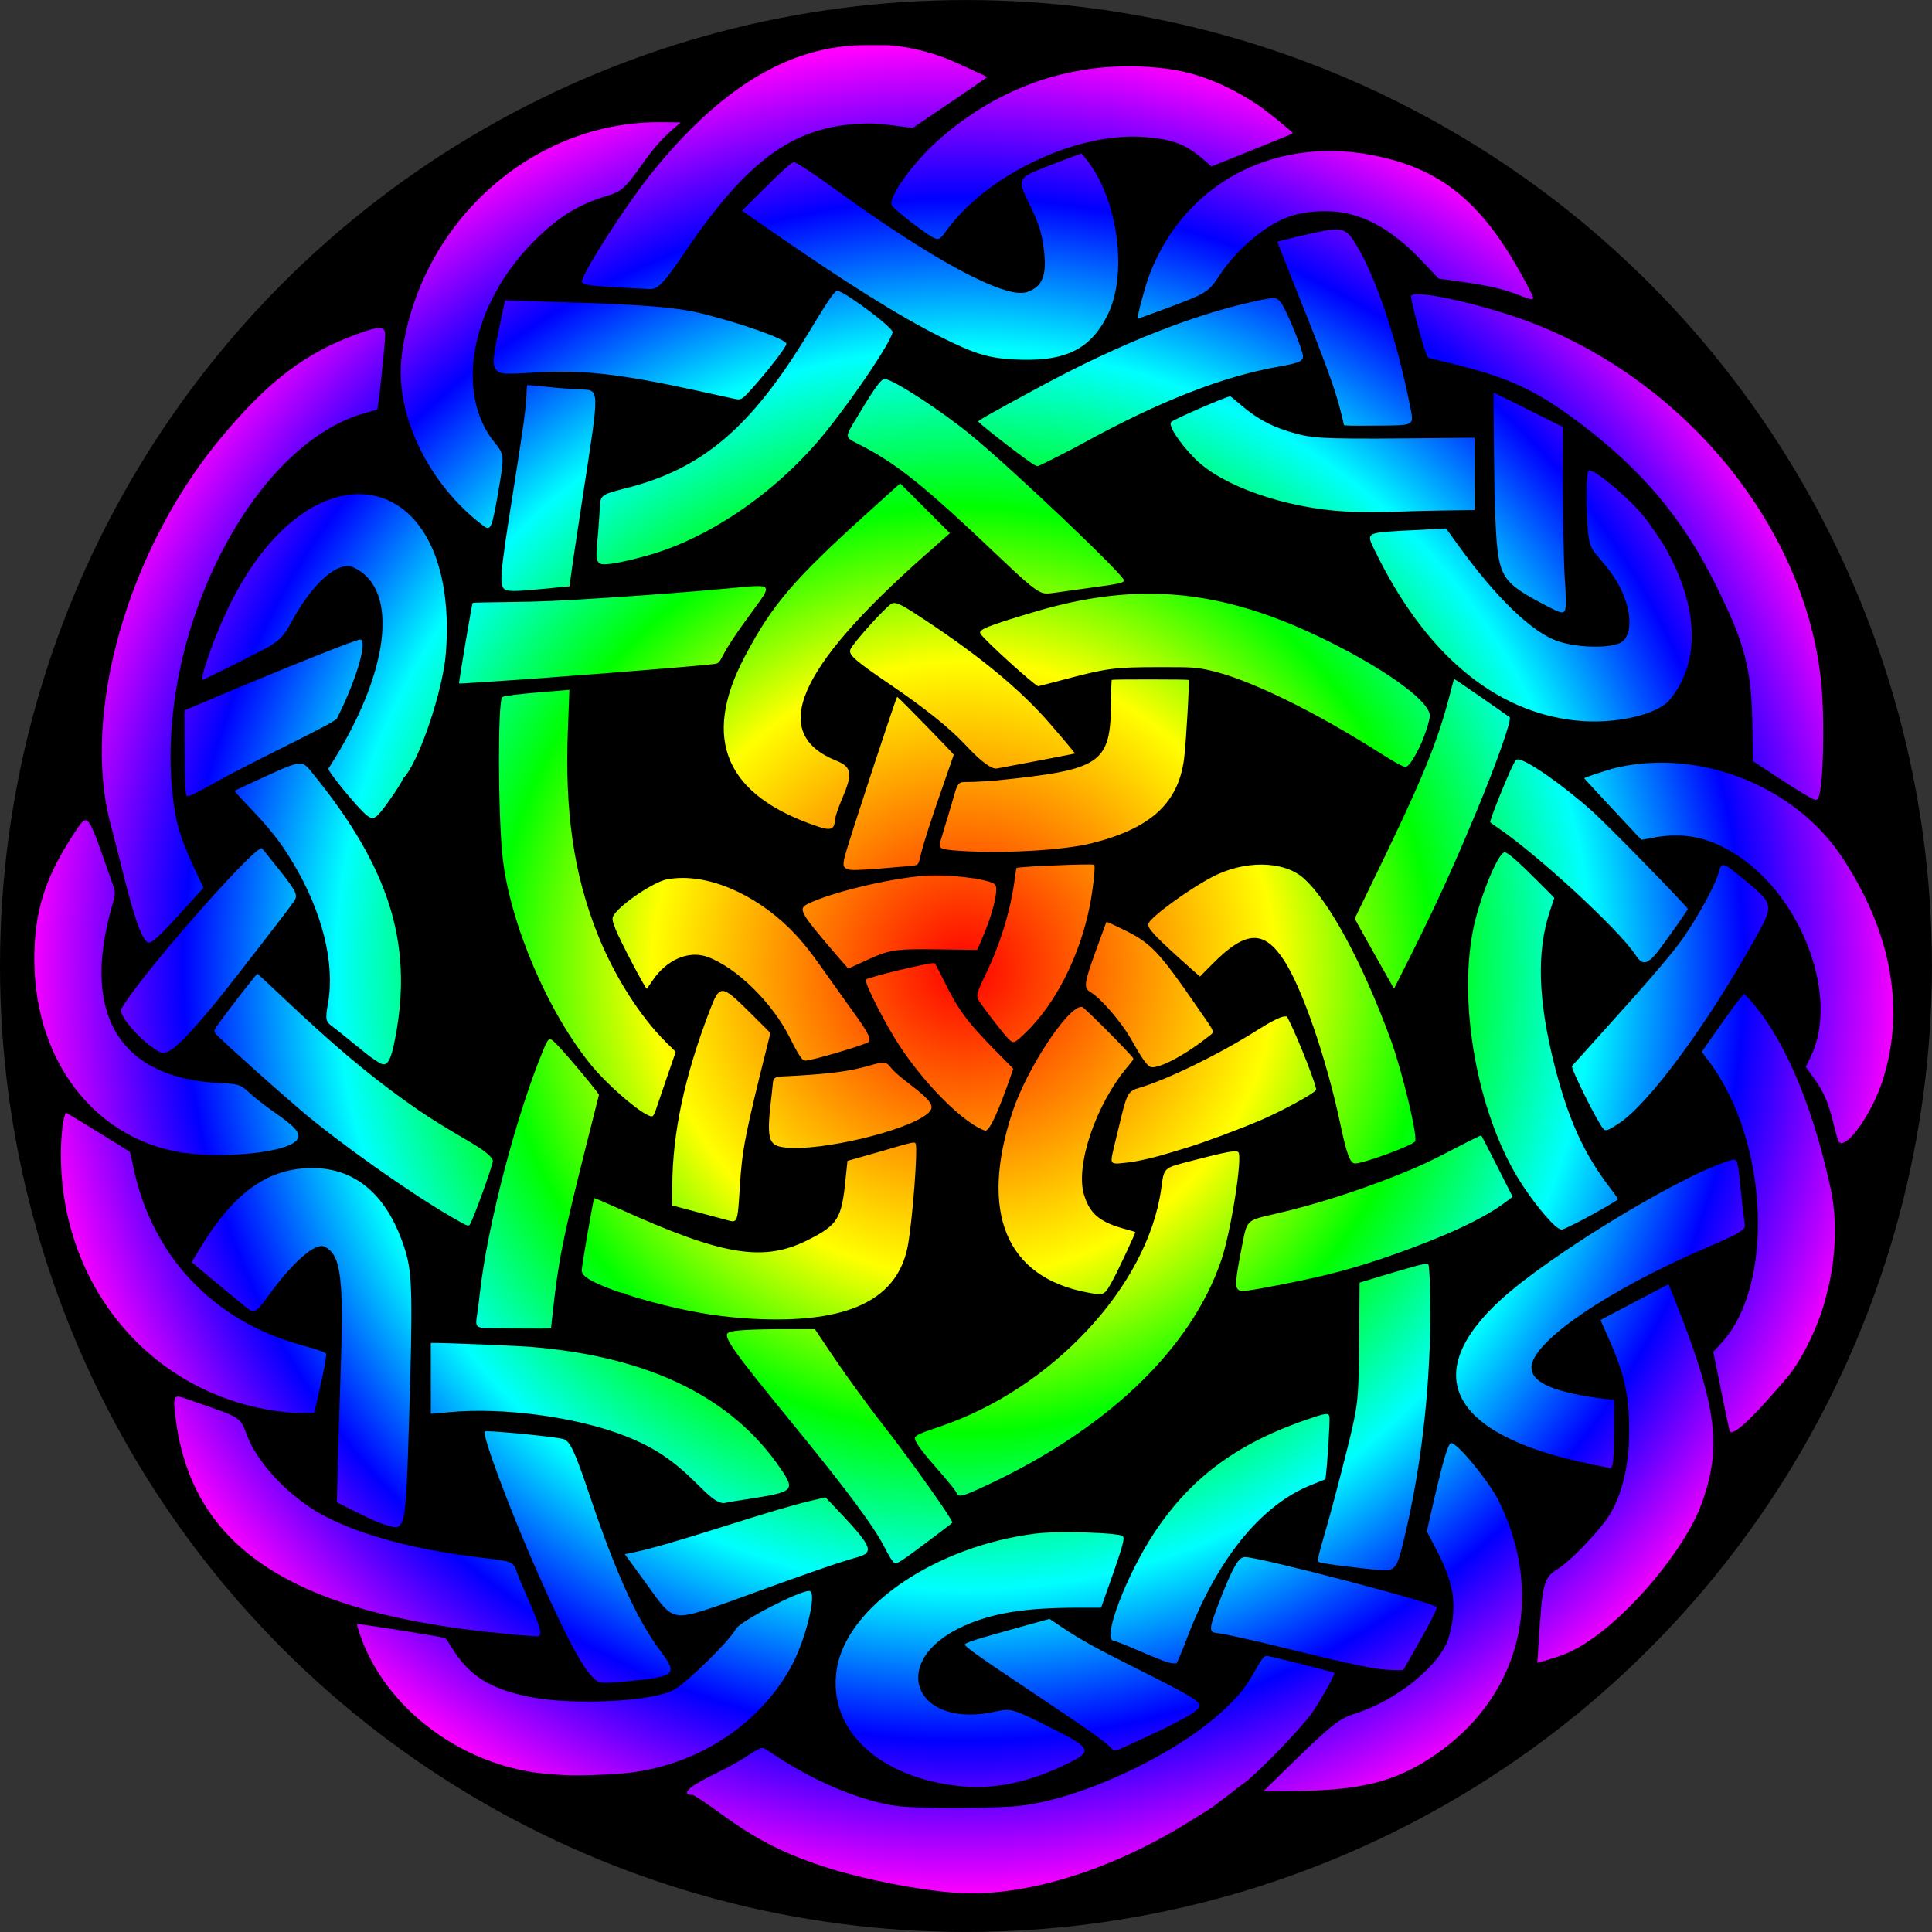
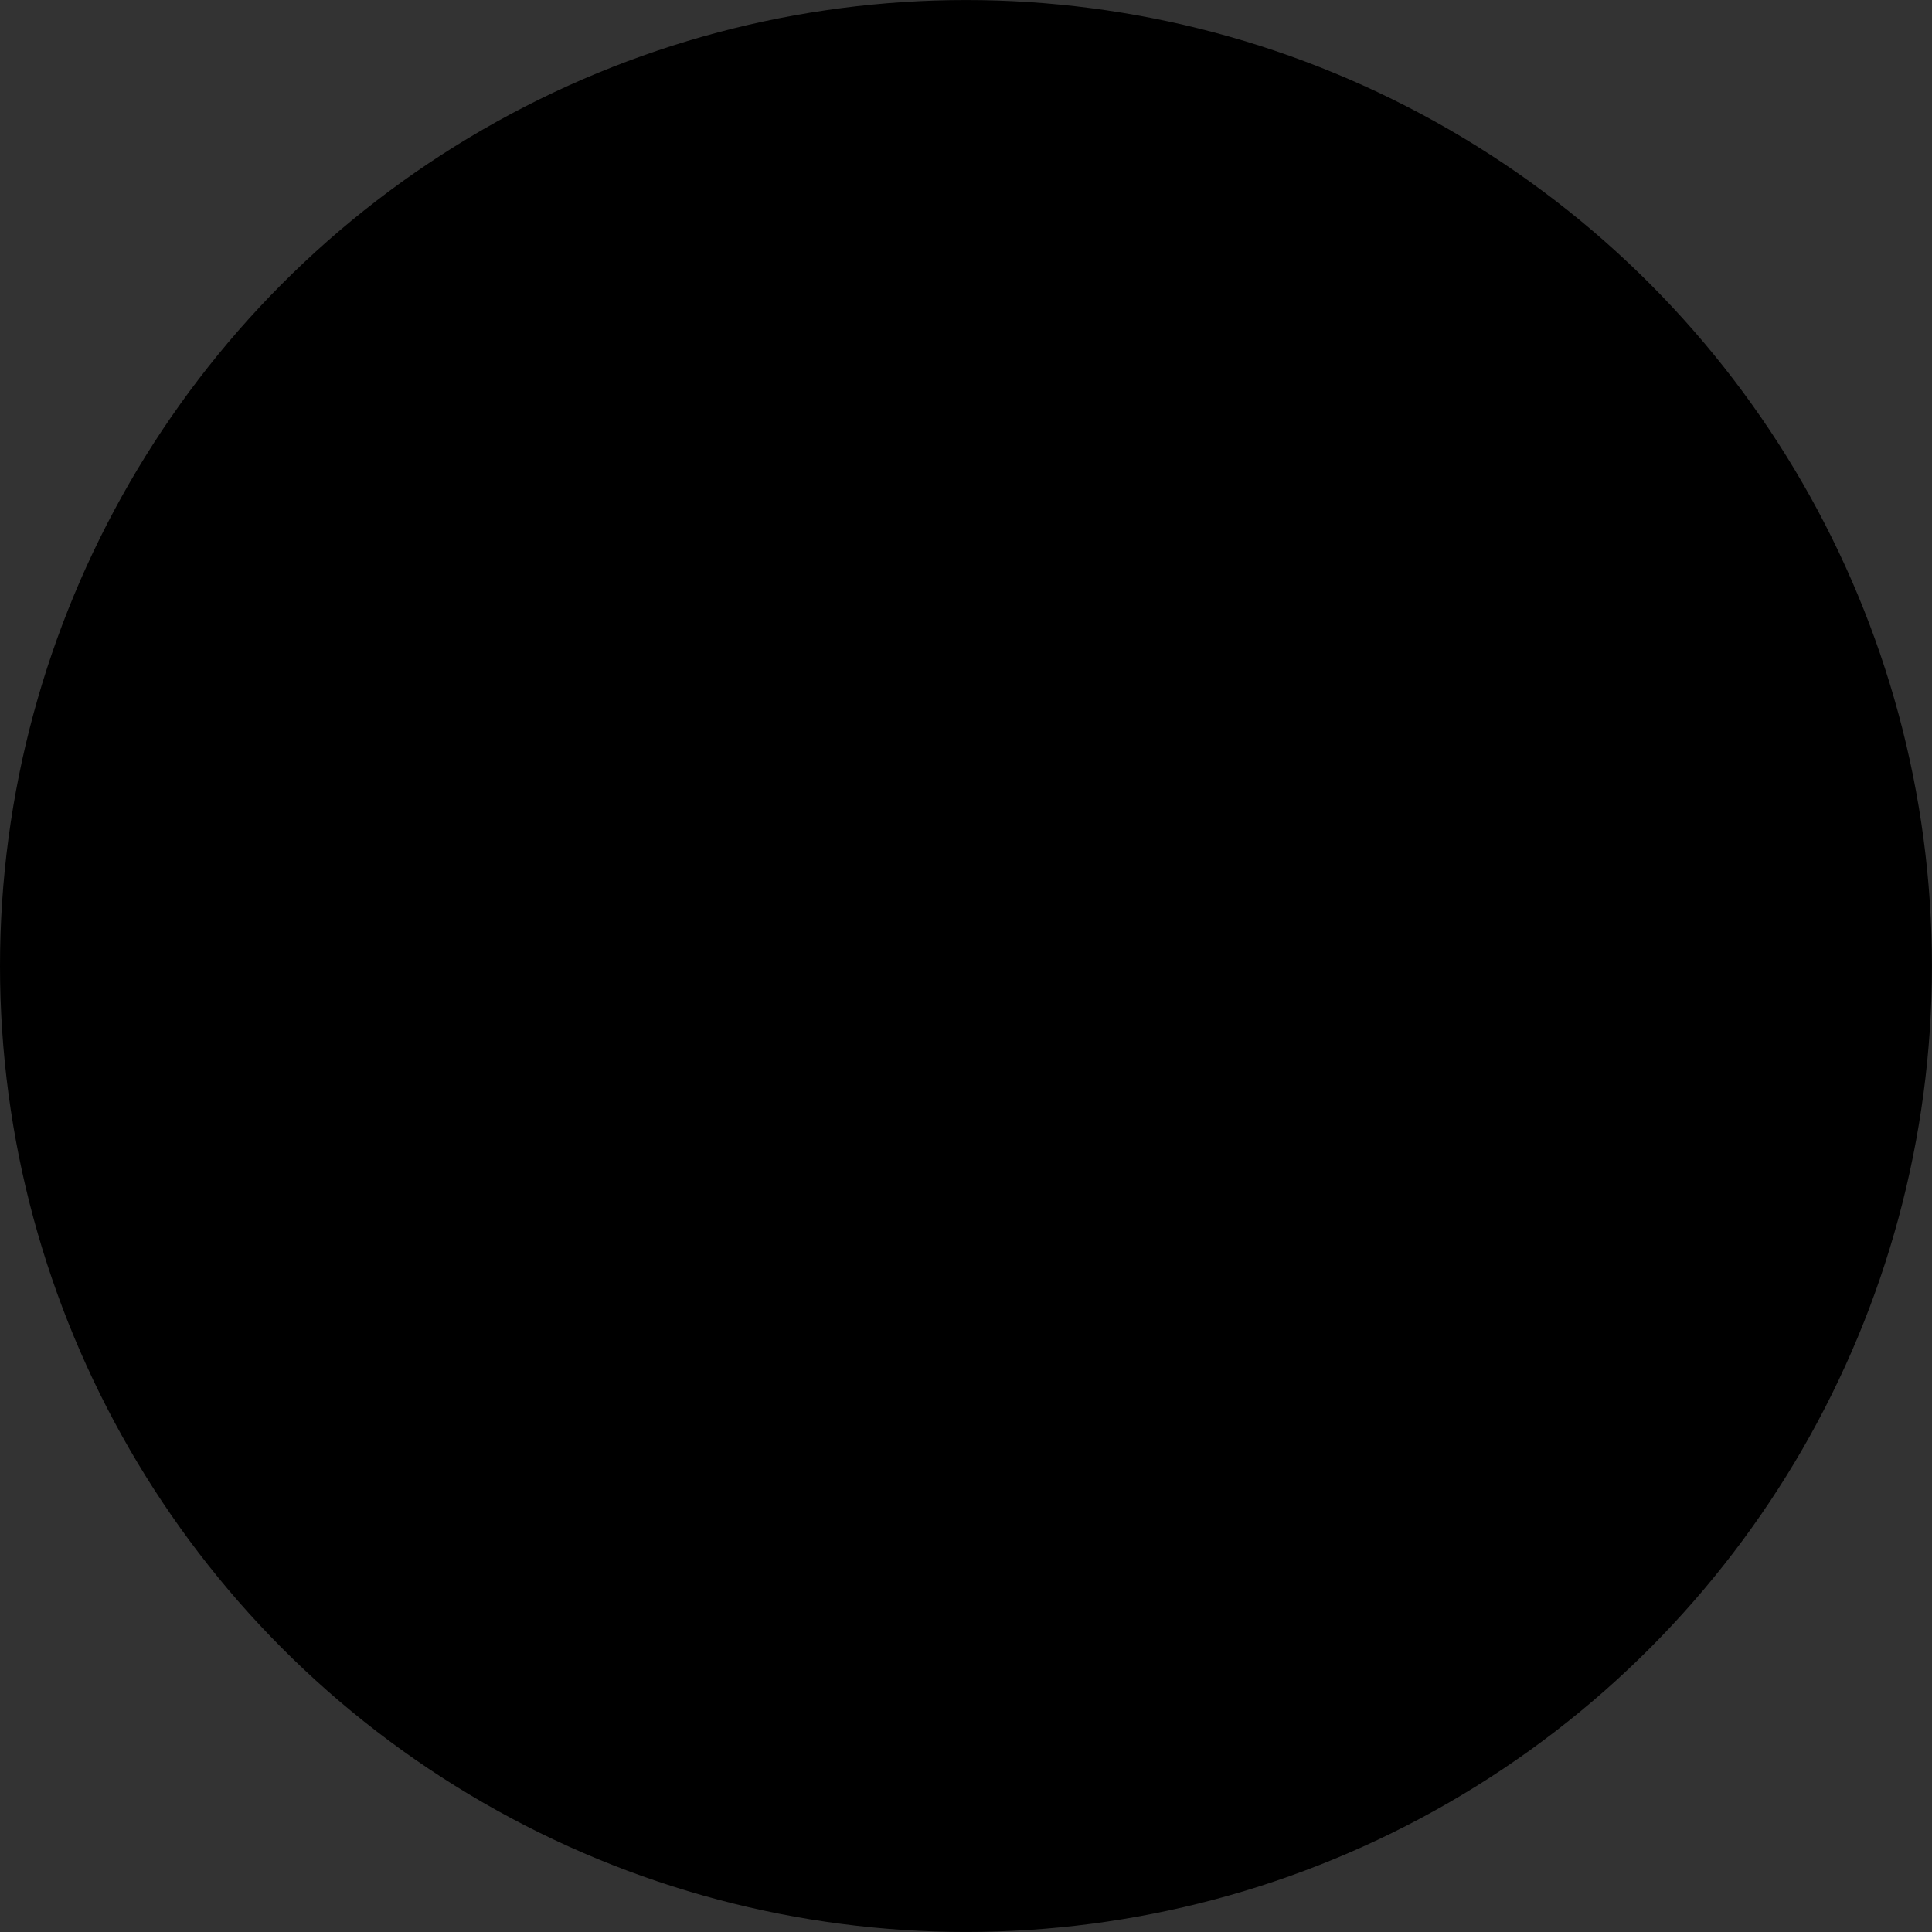
<svg xmlns="http://www.w3.org/2000/svg" id="svg2" height="870.91mm" width="870.91mm" version="1.1" viewBox="0 0 3085.899 3085.899">
  <rect x="0" y="0" width="3085.899" height="3085.899" fill="#333333" stroke="none" />
  <defs id="defs4">
    <radialGradient id="radialGradient4789" gradientUnits="userSpaceOnUse" cy="535.85" cx="-194.77" gradientTransform="matrix(1.008 0 0 .996 1.62 2.345)" r="1484.7">
      <stop id="stop4793" stop-color="red" offset="0" />
      <stop id="stop4795" stop-color="#ff0" offset=".333" />
      <stop id="stop4797" stop-color="#0f0" offset=".5" />
      <stop id="stop4799" stop-color="cyan" offset=".67" />
      <stop id="stop4801" stop-color="blue" offset=".833" />
      <stop id="stop4803" stop-color="#f0f" offset="1" />
    </radialGradient>
  </defs>
  <g id="layer1" transform="translate(1734.2 1012.3)">
    <circle id="path4805" cx="-191.29" cy="530.66" r="1542.9" />
-     <path id="path4292" fill="url(#radialGradient4789)" d="m-325.5-940.25c-3.3 0.017-15 0.03-26 0.029-120.52-0.007-232.48 67.358-343.96 206.94-41.471 51.928-110.87 160.67-109.34 171.34 0.664 4.658 16.927 6.913 65.965 9.145 18.888 0.859 35.467 1.709 36.842 1.889 18.178 2.372 24.3-3.598 65.002-63.375 97.642-143.4 171.96-196.65 280-200.62 17.819-0.655 27.609 0.039 60.07 4.26l20.572 2.676 59.711-40.324c32.842-22.178 59.36-40.639 58.93-41.025-1.444-1.294-52.664-24.773-62.783-28.779-34.99-13.854-75.057-22.309-105-22.158zm396.28 33.836c-112.28-0.461-216.68 39.283-304.79 116.6-40.867 35.859-82.28 93.288-75.887 105.23 3.979 7.435 58.202 49.117 68.896 52.961 6.574 2.363 9.076 0.764 17.781-11.367 65.04-90.635 210.76-159.46 318.33-150.36 46.909 3.972 66.881 12.23 98.672 40.795l6.93 6.225 65.164-26.162c35.841-14.389 65.044-26.503 64.895-26.918-1.042-2.903-40.9-35.313-55.02-44.738-49.98-33.364-99.452-52.855-149.25-58.803-18.759-2.24-37.343-3.391-55.717-3.467zm-754.29 89.312c-203.29 0.567-381.43 162.25-408.95 372.19-12.156 92.729 41.717 205.51 130.01 272.17 12.49 9.43 13.785 6.184 25.973-65.033 7.746-45.262 7.31-49.443-6.938-66.689-65.652-79.472-38.289-221.99 61.895-322.37 39.818-39.896 71.825-59.419 121.45-74.08 17.142-5.065 25.849-12.873 45.98-41.225 23.343-32.875 35.481-47.062 54.166-63.311l13.027-11.33-31.797-0.309c-1.604-0.016-3.206-0.02-4.807-0.016zm1071.4 46.021c-129.41 0.646-239.35 74.458-286.39 198.37-6.29 16.55-18.5 61.72-18.5 68.41 0 1.444-2.416 2.246 37.207-12.354 72.16-26.588 75.622-28.62 92.277-54.129 31.621-48.43 85.048-90.727 125.52-99.367 76.309-16.292 137.03 7.523 204.21 80.094 11.595 12.526 21.217 22.773 21.381 22.773 0.164 0 13.487 1.826 29.605 4.057 49.605 6.865 73.246 12.232 99.432 22.574 23.21 9.167 25.213 8.675 18.477-4.545-70.17-137.7-136.47-195.76-249.61-218.57-25.023-5.045-49.655-7.434-73.619-7.314zm-394.5 3.947c-0.287-0.387-28.662 10.282-59.471 22.359-42.421 16.63-43.554 19.303-24.383 57.561 12.524 24.992 18.953 43.164 21.953 62.055 7.98 50.246 1.436 70.44-25.752 79.471-34.055 11.311-151.23-51.702-306.7-164.94-32.208-23.457-61.552-42.654-65.201-42.654-3.491 0-18.261 13.236-50.113 44.906l-32.781 32.594 41.758 29c122.54 85.098 208.78 139.17 274.38 172.03 54.734 27.416 76.385 34.198 116.42 36.473 81.835 4.648 122.91-14.402 151.01-70.043 33.141-65.614 17.246-185.77-32.867-248.46-4.396-5.5-8.113-10.16-8.258-10.355zm407.07 121.49c-12.075-0.136-30.246 3.833-61.209 11.059-18.288 4.268-33.25 8.099-33.25 8.514 0 0.415 13.896 35.524 30.881 78.021 47.391 118.58 62.233 159.35 70.541 193.77 2.589 10.725 4.9 20.093 5.137 20.818 0.35 1.073 9.414 1.259 48.686 1 65.503-0.432 62.993 0.845 57.178-29.061-20.824-107.09-54.755-208.61-87.383-261.43-9.605-15.551-15.055-22.512-30.58-22.688zm-797.03 97.777c-4.431-0.083-14.214 14.193-45.879 66.584-91.824 151.93-169.49 218.04-292.41 248.9-26.326 6.611-33.416 9.257-37.365 13.951-3.077 3.657-3.262 4.832-4.723 30.145-0.587 10.175-1.967 28.175-3.066 40-2.562 27.559-2.016 32.109 4.328 36.125 5.824 3.687 34.336-1.224 77.061-13.273 100.89-28.452 210.54-105.13 285.79-199.85 47.276-59.506 100.22-138.78 104.42-156.34 1.558-6.522-72.782-62.606-87.742-66.195-0.132-0.032-0.271-0.048-0.414-0.051zm927.14 5.414c-5.877-0.043-9.643 0.694-10.709 2.348-2.27 3.524 22.009 93.572 26.559 98.5 0.598 0.648 15.486 4.638 33.086 8.867 95.353 22.912 138.75 42.823 209.5 96.109 99.803 75.173 165.14 153.07 217.95 259.85 47.241 95.513 56.744 133.24 57.934 230l0.615 50 11 7.297c39.345 26.095 67.217 43.769 81 51.361 8.303 4.574 10.412 4.546 12.711-0.158 8.028-16.43 10.535-126.77 4.236-186.5-25.53-242.11-210.26-472.54-456.95-569.98-61.91-24.455-155.2-47.458-186.94-47.691zm-230.6 6.295c-0.388-0.007-0.791-0.003-1.211 0.01-4.034 0.125-9.642 1.172-18.25 2.908-101.98 20.566-223.88 68.51-356.5 140.21-76.496 41.356-97.134 53.045-95.809 54.266 15.981 14.719 79.667 63.658 90.143 69.268 3.187 1.707 4.368 1.872 7 0.982 4.323-1.46 51.823-25.631 69.666-35.449 122.35-67.323 223.99-107.14 313.5-122.82 31.456-5.508 38.392-8.433 38.469-16.221 0.094-9.542-26.058-73.842-34.574-85.008-4.287-5.621-6.619-8.04-12.434-8.148zm-1227.5 3.603-7.221 33.887c-13.17 61.805-13.764 69.591-5.963 78.154 5.041 5.533 14.967 6.208 53.363 3.633 81.452-5.462 141.57 1.093 271.32 29.582 27.225 5.978 51.525 11.304 54 11.836 11.69 2.51 12.52 2.048 28.768-15.994 26.12-29.005 55.232-66.804 55.232-71.715 0-7.288-76.731-34.412-140.13-49.535-37.584-8.966-95.251-13.453-219.37-17.072-28.05-0.818-59.775-1.777-70.5-2.131l-19.5-0.645zm-201.22 44.07c-6.658 0.199-17.497 3.456-34.715 9.697-83.108 30.126-141.91 74.868-217.53 165.5-149.07 178.68-224.05 441.41-176.38 617.95 3.037 11.245 10.459 40.27 16.492 64.5 20.086 80.665 30.274 111.24 40.832 122.54 5.797 6.206 16.713-3.656 71.707-64.795l19.168-21.311-6.519-13.689c-27.458-57.658-35.34-80.534-40.725-118.19-36.687-256.57 119.53-575.89 306.53-626.58 9.543-2.587 17.672-4.982 18.062-5.322 1.841-1.605 12.789-103.55 12.789-119.08 0-7.74-2.175-11.443-9.721-11.217zm807.57 81.486c-5.766 0.148-15.808 14.01-42.354 58.152-22.504 37.421-22.775 33.921 3.678 47.492 58.759 30.146 103.35 66.085 220.91 178.07 39.284 37.419 54.875 50.795 65.326 56.037 7.181 3.602 11.222 3.739 29.193 0.994 7.093-1.083 28.033-4.012 46.533-6.51 51.988-6.996 58.95-8.479 58.95-12.521 0-8.534-172.6-172.63-242.7-230.74-46.325-38.404-123.48-88.916-138.9-90.934-0.177-0.023-0.359-0.032-0.545-0.027zm-569.91 9.715c-1.442 0-1.723 2.001-2.213 15.75-0.746 20.934-4.931 51.414-20.627 150.25-22.196 139.76-23.5 156.19-12.779 161.06 6.247 2.836 20.061 2.432 64.184-1.879l38-3.713 1.266-9.482c3.663-27.423 7.49-53.244 19.713-132.98 27.698-180.7 28.064-170.4-6.094-172.06-18.606-0.907-29.874-1.833-60.842-5-10.426-1.066-19.699-1.939-20.607-1.939zm1542.5 12.236c-0.5 0.5 1.43 175.45 2.055 186.26 0.286 4.95 0.989 18.225 1.56 29.5 3.5 68.98 9.811 82.886 48.455 106.74 11.162 6.891 35.172 19.738 46.5 24.881 18.302 8.309 18.98 5.917 15.035-53.123-1.601-23.968-3.01-105.66-3.023-175.25l0.06-64.24-55.109-27.559c-30.31-15.157-55.269-27.401-55.461-27.209zm-420.54 5.764c-5.658 0-88.214 35.803-94.143 40.828-5.831 4.942 11.911 32.564 37.75 58.771 42.686 43.295 142.96 78.594 239.5 84.309 19.199 1.136 68.14 1.181 90.5 0.082 10.45-0.514 40.938-1.245 67.75-1.625l48.75-0.691v-57.783-57.781l-41.75 0.441c-189.68 2.006-211.59 1.412-241.75-6.543-37.632-9.926-62.542-22.842-90.461-46.908-8.358-7.205-15.623-13.1-16.146-13.1zm573.7 118.42c-0.355 0-0.664 0.049-0.924 0.148-3.542 1.359-4.708 33.697-2.742 76.041 1.794 38.644 3.768 45.792 16.791 60.854 18.34 21.21 26.07 31.781 34.029 46.533 21.269 39.421 22.303 81.54 2.25 91.658-18.142 9.153-67.141 8.113-98.65-2.096-41.168-13.338-98.926-68.65-160.08-153.3l-19.68-27.238-8.043 0.514c-4.424 0.283-22.218 1.201-39.543 2.041-82.448 3.996-80.657 3.122-66.408 32.424 80.075 164.67 190.67 258.08 321.91 271.89 61.148 6.434 129.63-8.973 149.84-33.709 40.348-49.391 45.644-118.59 14.977-195.68-5.127-12.89-14.716-33.319-16.193-34.5-0.344-0.275-0.737-1.063-0.875-1.752-0.959-4.787-24.528-40.828-38.09-58.244-22.417-28.79-77.57-75.588-88.564-75.58zm-1101 20.625-2.529 2.33c-1.391 1.281-19.404 17.53-40.029 36.109-127.69 115.03-161 153.63-205.79 238.51-69.688 132.06-30.341 222.41 118.29 271.62 18.541 6.139 24.586 4.06 25.793-8.865 0.756-8.095 4.438-19.34 12.666-38.691 15.972-37.565 14.05-48.292-10.408-58.096-107.79-43.205-63.246-146.81 140.73-327.32l40.777-36.086-39.748-39.76-39.75-39.76zm-864.57 17.158c-70.034 0.092-152.25 60.754-211.81 188.41-20.606 44.167-41.62 104.27-37.795 108.09 0.869 0.869 97.83-47.701 107.79-53.992 16.808-10.621 22.864-17.448 34.355-38.719 33.49-61.995 74.408-97.878 98.852-86.689 74.715 34.198 57.801 169.99-40.014 321.24-2.167 3.352 45.484 61.651 60.588 74.127 9.452 7.807 12.858 6.975 23.709-5.793 9.61-11.308 35.197-49.368 33.996-50.568-0.266-0.266 0.313-1.28 1.287-2.254 24.374-24.374 63.595-140.01 68.104-200.79 12.242-165.06-54.531-253.17-139.05-253.06zm638.62 146.86c-9.702-0.179-25.813 1.644-49.607 3.834-57.134 5.258-118.48 10.016-187.5 14.541-82.765 5.426-111.9 6.694-166 7.232-29.15 0.29-53.357 0.86-53.793 1.268-1.048 0.979-21.745 123.33-21.713 128.37 0 0.446 3.043 0.543 6.756 0.217 3.712-0.326 24.975-1.714 47.25-3.084 78.252-4.814 295.01-21.751 344.97-26.955 16.814-1.751 15.061-0.542 23.344-16.113 7.784-14.633 19.682-32.583 40.838-61.611 27.119-37.211 36.795-47.299 15.451-47.693zm625.9 12.209c-59.621-0.289-120.31 9.592-186.11 29.232-75.372 22.5-89.558 28.261-85.553 34.742 6.21 10.047 87.404 83.746 92.264 83.746 0.739 0 17.328-4.256 36.865-9.459 73.325-19.516 83.858-20.916 158.02-20.985 51.654-0.048 57.025 0.301 79 5.127 60.542 13.295 166.38 64.675 272.11 132.1 11.333 7.227 24.608 15.177 29.5 17.666 11.044 5.62 12.15 5.636 17.104 0.262 7.087-7.688 19.514-31.645 24.742-47.699 0.985-3.025 2.141-6.207 2.568-7.072 1.282-2.595 4.815-16.093 5.525-21.111 3.06-21.67-63.23-71.278-159.55-119.4-103.08-51.492-193.48-76.691-286.49-77.142zm-409.05 14.838c-1.91-0.045-3.434 0.44-4.896 1.297-10.399 6.094-61.899 63.463-65.52 72.986-3.222 8.475 6.928 17.38 64.463 56.568 55.572 37.851 94.727 69.373 120.24 96.797 18.609 20.002 33.509 32.396 43.104 35.854 2.011 0.725 4.781 1.118 6.156 0.877 16.297-2.862 124.46-23.619 124.79-23.947 0.393-0.393-20.205-24.973-40.676-48.539-45.89-52.798-109.51-105.58-197.71-164.01-31.399-20.801-43.142-27.713-49.965-27.873zm-853.17 58.31c-8 0.303-122.6 46.138-243.3 97.323l-37.5 15.906 0.15 55.926c0.136 50.387 1.026 74.814 2.906 79.713 1.468 3.824 8.261 0.659 57.443-26.758 13.475-7.512 56-29.358 94.5-48.549s74.087-37.547 79.082-40.791l9.08-5.898 5.051-10.396c27.767-57.159 43.746-113.74 32.894-116.46-0.073-0.018-0.172-0.024-0.299-0.02zm1747 62.92c-0.242 0.242-2.901 10.052-5.908 21.801-20.871 81.525-45.174 140.26-129.88 313.86-12.478 25.575-22.767 46.778-22.865 47.117-0.098 0.339 13.975 25.698 31.275 56.352l31.455 55.734 12.82-25.352c49.991-98.855 77.661-158.82 118.77-257.41 31.948-76.621 56.912-147.47 53.131-150.78-3.685-3.229-88.396-61.731-88.801-61.326zm-485.31 0.865c-30.411-0.022-60.824 0.209-61.326 0.711-0.6 0.6-1.082 13.861-1.227 33.787-0.734 100.34-13.894 109.49-182.47 126.83-8.525 0.877-25.74 1.942-38.254 2.369-27.302 0.932-21.671-5.967-36.82 45.123-7.019 23.672-13.699 45.815-14.844 49.205-4.033 11.942-0.99 13.562 29.418 15.662 69.79 4.82 166.79-0.666 212-11.992 93.802-23.499 137.93-63.566 147.47-133.89 3.152-23.241 9.061-125.26 7.356-127-0.492-0.503-30.9-0.775-61.311-0.797zm-927.77 16.57-6.871 0.619c-3.779 0.341-20.819 1.765-37.869 3.166-35.043 2.88-58.241 5.732-62.27 7.656-7.442 3.554-7.186 186.46 0.357 255.79 11.552 106.16 73.204 250.07 143.22 334.32 23.024 27.703 66.735 66.41 86.523 76.615 10.678 5.507 10.832 5.39 16.947-12.932 2.478-7.425 10.206-30.039 17.172-50.254l12.664-36.754-15.418-15.246c-41.76-41.29-83.117-106.58-109.42-172.75-38.2-96.095-52.605-195.72-47.352-327.5 0.526-13.2 1.264-32.713 1.637-43.363l0.678-19.363zm523.62 11.227c-1.623 0-77.255 230.09-83.379 253.66-4.28 16.472-3.044 20.166 7.518 22.471 5.973 1.304 34.272-0.362 86.908-5.117 25.238-2.28 21.826 0.309 27.043-20.518 5.018-20.032 17.763-59.251 37.654-115.86 7.897-22.474 14.479-41.409 14.627-42.08 0.263-1.197-88.939-92.559-90.371-92.559zm991.52 100c-3.232 0-3.539 0.349-7.856 8.943-10.47 20.84-36.53 85.93-36.53 91.23 0 0.43 4.731 3.957 10.516 7.838 63.706 42.742 194.58 163.27 221.24 203.75 3.068 4.659 6.966 9.316 8.66 10.35 7.531 4.592 14.719 0.622 27.143-14.996 10.491-13.188 48.608-67.119 48.221-68.227-1.679-4.806-128.15-134.18-152.28-155.78-47.205-42.247-105.77-83.113-119.12-83.113zm226.27 5.195c-23.676 0.19-47.306 2.903-70.414 8.328-11.911 2.796-50.397 15.568-49.994 16.59 0.29 0.735 69.643 75.485 82.863 89.312l8.607 9.002 17.893-3.346c50.36-9.42 90.572-1 135.39 28.352 104.99 68.756 162.83 228.07 116.83 321.79l-7.764 15.818 10.986 15.23c18.461 25.592 24.883 40.424 34.469 79.6 3.85 15.736 6.334 23.984 7.6 25.25 12.2 12.2 53.396-46.376 70.256-99.895 35.695-113.31 13.263-235.95-64.789-354.23-62.6-95.07-177.8-152.72-291.85-151.81zm-2172.4 1.434c-10.937 0.153-29.409 9.026-72.707 28.877-16.5 7.565-30.392 14.111-30.871 14.547-0.479 0.435 7.886 9.938 18.59 21.119 38.815 40.544 53.809 59.499 74.994 94.809 46.335 77.225 66.881 159.99 55.469 223.43-4.535 25.208-3.777 29.493 6.51 36.834 6.417 4.579 22.883 17.739 44.887 35.871 12.863 10.6 21.721 17.104 30.539 22.422 12.787 7.712 18.556-1.949 26.301-44.035 27.187-147.73-10.838-267.96-132-417.32-8.36-10.306-12.269-16.208-20.674-16.535-0.338-0.013-0.682-0.017-1.035-0.012zm-341.89 90.58c-4.747 0.019-9.679 7.935-17.844 20.291-46.692 70.66-64.073 125.6-63.906 202 0.379 173.62 110.36 302.97 264.79 311.44 64.899 3.557 131.03-4.963 150.6-19.404 14.005-10.333 6.69-21.318-31.959-47.99-13.5-9.316-31.795-23.639-40.703-31.865-13.157-12.15-16.841-13.35-44.887-14.635-160-7.328-222.71-107.29-174.89-278.76 7.927-28.424 8.535-21.067-4.898-59.355-20.996-59.842-28.396-81.747-36.309-81.715zm281.24 44.621c-16.009 0.734-201.47 212.9-224.01 257.04-5.114 10.014 33.019 52.939 60.471 68.068 13.083 7.211 30.939-7.832 83.23-70.123 21.82-25.993 126.54-160.98 132.9-171.32 5.929-9.633 2.578-15.728-32.982-60-10.161-12.65-18.6-23.158-18.754-23.352-0.184-0.231-0.471-0.336-0.856-0.318zm1985.4 6.508c-0.158 0.005-0.304 0.023-0.439 0.057-11.2 2.811-40.543 75.969-50.072 124.84-23.322 119.61 7.273 288.57 71.486 394.77 20.028 33.124 52.256 73.216 65.021 80.889 1.925 1.157 4.176 2.107 5.002 2.107 5.446 0.013 65.929-32.198 89.826-47.84 0.998-0.653-2.251-5.57-13.064-19.764-41.536-54.522-65.897-108.34-87.77-193.89-26.637-104.19-29.093-182.52-7.74-246.75l7.231-21.75-23.492-23.564c-35.094-35.202-51.083-49.243-55.988-49.098zm-667.42 19.45c-30.861 0.106-110.21 3.719-112.36 5.67-0.15 0.136-1.384 8.525-2.742 18.643-6.717 50.03-23.64 104.97-46.947 152.39-12.092 24.605-14.522 32.896-11.379 38.816 4.297 8.095 38.286 52.457 47.451 61.934 9.052 9.359 9.51 9.216 28.453-8.949 47.15-45.215 85.654-120.67 101.92-199.75 5.291-25.713 9.827-66.052 7.67-68.211-0.413-0.413-4.952-0.575-12.074-0.551zm280.32 0.195c-26.275-0.265-55.004 6.471-80.854 20.26-39.245 20.934-96.842 63.195-100.99 74.1-2.584 6.795 12.077 22.197 69.91 73.432l12.471 11.047 19.529-19.734c53.262-53.817 82.167-55.514 114.46-6.719 28.906 43.67 68.164 157.51 90.053 261.13 10.126 47.936 15.298 62.412 22.781 63.771 10.154 1.844 95.564-29.482 97.104-35.615 3.052-12.16-21.457-113.64-39.045-161.66-44.878-122.53-98.67-222.27-139.29-258.27-16.036-14.21-39.856-21.476-66.131-21.74zm735.97 0.635c-3.392 0.237-4.733 4.13-6.488 10.854-5.145 19.702-31.261 68.189-56.299 104.52-17.218 24.988-54.25 68.179-135.01 157.47-22.866 25.282-42.375 46.969-43.354 48.195-2.493 3.122 40.013 88.549 49.914 100.32 3.542 4.21 7.692 2.786 24.92-8.547 47.555-31.284 139.66-155.79 215.43-291.23 32.667-58.387 32.687-58.24-13.398-96.625-21.422-17.842-30.762-25.303-35.721-24.957zm-1259.6 16.639c-5.881 0.041-11.515 0.25-16.721 0.652-56.608 4.374-149.49 26.864-185.78 44.982-15.243 7.611-11.894 13.799 40.775 75.354 13.059 15.262 23.939 27.75 24.176 27.75 0.236 0 9.243-4.077 20.016-9.061 48.22-22.309 49.702-22.544 134.33-21.383l51.516 0.707 7.408-16.883c16.5-37.594 26.332-76.07 22.068-86.363-3.339-8.062-56.619-16.043-97.785-15.756zm-401.01 4.043c-9.001-0.062-17.758 0.678-26.174 2.269-20.659 3.906-71.784 38.021-84.52 56.398-3.627 5.233-3.218 8.995 2.555 23.527 7.559 19.028 48.385 96.554 49.926 94.805 0.39-0.442 4.392-6.283 8.893-12.98 22.578-33.597 57.976-48.798 88.107-37.834 46.248 16.828 103.83 73.443 131.48 129.28 8.796 17.758 15.636 29.634 19.285 33.482 1.878 1.981 3.587 2.75 6.111 2.75 9.113 0 88.195-23.152 99.199-29.041 6.503-3.48 1-15.138-22.162-46.959-7.406-10.175-20.619-28.625-29.361-41-34.356-48.629-39.706-55.884-52.35-71-53.062-63.433-127.99-103.26-190.99-103.7zm676.27 70.6c-0.917 0.088-0.999 0.862-1.383 1.924-0.531 1.468-6.231 17.07-12.666 34.67-22.435 61.363-23.533 68.301-11.887 75.109 16.112 9.42 49.472 47.986 64.313 74.35 16.96 30.129 24.667 41.404 30.596 44.762 10.045 5.689 53.469-16.425 91.449-46.57 12.887-10.228 14.691-4.343-14.186-46.252-63.47-92.12-75.62-104.89-120.35-126.48-17.326-8.37-23.188-11.28-25.434-11.5-0.168-0.017-0.316-0.018-0.447-0.006zm-275.7 65.395c-10.837-0.358-108.21 23.137-109.1 26.508-1.709 6.534 31.412 71.409 53.912 105.6 38.224 58.085 95.231 116.38 129.79 132.73 3.321 1.571 6.549 2.857 7.176 2.857 7.192 0.005 20.9-30.028 43.443-95.189l1.277-3.691-26.818-27.244c-47.684-48.443-60.838-66.27-84.594-114.65-7.096-14.45-13.54-26.519-14.32-26.818-0.163-0.063-0.422-0.098-0.771-0.109zm-1080.8 16.906c-1.191-0.43-52.878 66.283-64.389 83.107-6.015 8.792-5.934 9.657 1.588 16.898 25.572 24.618 88.837 81.221 132.25 118.33 59.588 50.929 174.58 132.26 242 171.16 24.415 14.086 25.636 14.568 27.91 11.053 5.721-8.845 36.59-94.402 36.59-101.41 0-5.855-13.236-16.786-37.338-30.836-48.742-28.413-72.165-43.324-103.66-65.99-62.255-44.801-114.14-88.717-194.82-164.89-21.625-20.417-39.683-37.254-40.131-37.416zm742.68 27.607c-8.107 0.264-12.749 11.451-21.037 33.186-39.528 103.65-58.68 193.79-59.057 277.94l-0.141 31.445 40.5 10.762c22.275 5.92 43.65 11.654 47.5 12.742 16.492 4.66 16.498 4.643 20.023-53.393 3.592-59.133 8.636-84.767 46.107-234.31l2.834-11.309-30.482-30.322c-25.061-24.929-37.618-37.025-46.248-36.744zm1632.6 5.234c-2.748-0.38-19.835 22.142-52.146 68.729l-16.145 23.277 11.793 15.773c95.45 127.68 104.99 358.13 18.646 450.3l-12.191 13.014 2.406 11.678c1.324 6.422 7.098 34.764 12.83 62.984 5.732 28.22 10.684 51.732 11.004 52.25 4.911 7.946 32.591-16.942 78.963-71.002 4.4-5.13 9.628-11.178 11.617-13.441 23.771-27.037 51.984-84.672 62.842-128.38 1.057-4.254 2.853-11.498 3.992-16.098 12.488-50.414 14.104-112.34 4.123-158.03-31.3-143.3-79.198-251.6-137.51-310.95-0.059-0.06-0.132-0.095-0.221-0.107zm-1059.9 20.19c-22.36 1.46-86.872 99.5-109.38 167.63-53.13 160.81-10.39 264.11 119.42 288.51 27.826 5.238 27.122 5.616 42.455-22.795 7.851-14.546 35.059-72.981 34.297-73.658-0.414-0.36-7.052-2.34-14.752-4.4-41.668-11.12-57.701-24.27-67.129-55.07-14.223-46.45 18.744-144.05 68.846-203.8 9.397-11.208 10.609-13.068 9.525-14.605-6.948-9.858-77.436-80.687-81.252-81.645-0.631-0.158-1.308-0.211-2.029-0.164zm329.04 15.26l-4.199 0.084c-5.647 0.111-22.204 8.435-42.539 21.387-60.288 38.399-145.32 79.916-190.32 92.93-15.52 4.488-18.683 9.566-26.852 43.1-3.015 12.375-7.981 32.784-11.035 45.354-7.001 28.812-6.976 30.6 0.447 31.904 2.674 0.47 4.269 0.36 19-1.295 17.832-2.003 43.8-8.012 72-16.662 7.975-2.446 18.775-5.742 24-7.322 27.415-8.292 83.138-29.057 117.98-43.967 33.382-14.285 85.068-42.496 88.043-48.055 1.959-3.661-26.518-76.975-42.322-108.96l-4.201-8.5zm-1177.2 36.49c-3.429 0.113-5.987 5.709-11.471 19.01-42.831 103.89-88.64 279.83-100.37 385.5-1.405 12.65-3.471 28.738-4.59 35.75-2.663 16.686-1.865 18.69 8.223 20.672 3.865 0.759 109.88 1.522 109.88 0.791 0-0.159 1.131-10.621 2.512-23.25 9.411-86.062 16.05-119.21 54.58-272.46 10.44-41.525 19.191-76.194 19.447-77.043 0.685-2.275-53.482-67.063-68.73-82.207-4.377-4.347-7.13-6.837-9.477-6.76zm532.24 37.377c-0.357-0.007-0.726-0.004-1.107 0.01-4.751 0.169-11.482 1.892-22.301 5.029-28.518 8.27-58.277 12.349-114.66 15.717-42.691 2.55-36.189-1.735-39.576 26.08-9.289 76.274-6.928 85.77 22.078 88.768 56.678 5.858 192.31-26.373 225.76-53.65 13.619-11.105 8.727-19.658-26.785-46.83-17.611-13.475-26.541-21.339-31.531-27.77-3.791-4.885-6.521-7.256-11.881-7.354zm-1305.1 80.06c-3.409 0.64-7.722 30.591-8.219 57.889-4.058 222.97 151.9 402.22 366.27 420.99 6.762 0.592 38.5 0.719 38.5 0.154 0-0.292 2.505-11.43 5.566-24.75 10.042-43.688 14.172-65.819 12.982-69.566-0.684-2.155-13.165-6.478-41.049-14.219-140.3-38.947-237.5-142.68-266.92-284.87-2.54-12.276-4.836-22.67-5.101-23.1-0.543-0.879-99.346-61.596-101.71-62.502-0.108-0.041-0.218-0.052-0.328-0.031zm2260.5 36.184c-0.443-0.488-17.013 7.567-37.119 18.043-47.341 24.668-60.614 30.859-99.318 46.324-62.346 24.912-131.73 46.859-191.43 60.549-47.697 10.938-46.034 9.411-53.955 49.465-11.492 58.107-12.251 68.965-5.092 72.783 4.618 2.463 15.312 1.072 63.98-8.326 75.22-14.526 121.54-26.844 184-48.939 84.641-29.94 143.69-57.711 178.04-83.727l10.875-8.238-24.588-48.525c-13.523-26.69-24.948-48.923-25.389-49.408zm-906.32 11.363c-4.399-0.165-15.995 3.247-49.113 13.049-11 3.256-28.276 8.169-38.391 10.918-10.114 2.749-18.496 5.123-18.627 5.275-0.132 0.152-1.46 12.875-2.951 28.275-6.178 63.798-12.217 73.777-59.031 97.537-71.846 36.466-136.19 25.964-302.94-49.441-21.419-9.685-39.237-17.268-39.598-16.852-1.47 1.696-19.959 108.6-19.959 115.41 0 9.186 13.955 17.828 51.186 31.695 8.456 3.15 14.427 4.841 15.922 4.51 1.548-0.343 1.956-0.216 1.154 0.359-1.57 1.127 31.92 11.16 62.379 18.69 51.63 12.763 94.554 19.46 140.86 21.971 155.82 8.45 235.84-30.505 250.36-121.88 7.155-45.009 14.695-145.17 11.797-156.72-0.413-1.645-0.743-2.712-3.047-2.799zm512.98 13.973c-8.226-0.079-26.924 4.15-68.984 15.051-46.408 12.028-44.124 9.927-49.047 45.121-21.716 155.47-174.98 319.67-354.53 379.87-31.681 10.623-39 14.085-39 18.447 0 4.65 11.218 20.574 27.633 39.225 26.272 29.85 39.367 46.107 39.367 48.871 0 0.737 0.787 1.799 1.75 2.359 4.108 2.393 11.138 0.415 31.943-8.988 201.31-90.986 339.7-221.35 388.98-366.43 15.288-45.01 34.206-165.02 27.133-172.12-0.892-0.896-2.471-1.401-5.213-1.428zm796.51 13.295c-2.198 0.003-5.061 1.034-8.941 2.26-79.392 25.08-283.44 149.28-361.61 220.1-133.23 120.72-82.137 217.54 138.95 263.28 15.95 3.3 29.9 6.197 31 6.439 1.1 0.242 2.304 0.493 2.678 0.557 5.26 0.899 6.566-11.991 6.732-66.508l0.129-42.125-9.77-1.184c-84.23-10.2-122.27-26-122.27-50.8 0-40.646 121.46-123.65 281-192.03 37.809-16.204 49.88-22.245 55.814-27.932 5.066-4.854 4.861-1.863 1.74-25.354-0.84-6.325-2.672-22.75-4.07-36.5-4.172-41.015-4.788-50.259-11.383-50.25zm-2270.1 13.42c-70.899-0.103-125.45 38.694-179.08 127.36l-13.896 22.975 44.736 37.287c51.727 43.116 48.577 40.717 53.455 40.717 5.385 0 9.693-4.279 23.588-23.436 40.439-55.752 76.261-86.91 90.992-79.141 26.106 13.768 30.489 50.196 24.902 207.08-1.674 47.021-4.107 130.36-5.152 176.55l-0.555 24.549 26.252 13.156c28.198 14.132 41.592 19.999 54.254 23.764 28.861 8.582 29.357 6.273 34.502-160.52 6.276-203.45 5.527-241.35-5.481-277.43-26.572-87.11-77.635-132.81-148.52-132.91zm1780.2 153.02c-5.718-0.325-24.172 4.787-76.748 20.65l-31 9.352-0.613 80.418c-0.74 97.055-1.536 108.37-10.521 149.25-6.751 30.715-31.525 126.51-42.066 162.67-13.138 45.063-14.634 51.662-12.162 53.68 2.611 2.132 39.081 7.149 91.863 12.637 29.885 3.107 32.425 0.583 43.014-42.732 25.358-103.73 39.589-212.58 43.025-329.08 1.319-44.727-0.136-109.37-2.606-115.81-0.226-0.589-0.866-0.952-2.186-1.027zm385.27 33.191c-1.056 0.078-3.104 1.145-7.731 3.57-37.246 19.52-91.231 47.967-95.387 50.262l-5.1 2.814 7.664 17c30.785 68.282 38.069 99.042 38.094 160.87 0.024 59.217-13.545 110.26-38.025 143.04-19.913 26.664-57.337 64.669-74.209 75.361-25.103 15.908-26.177 20.075-32.807 127.23-0.596 9.625-1.315 18.962-1.598 20.75-0.63 3.985-2.486 4.167 17.094-1.666 26.57-7.915 38.86-13.334 59.115-26.064 71-44.625 158.95-149.78 185.7-222.02 34.188-92.35 24.993-159.25-46.324-337-2.317-5.775-4.598-11.495-5.068-12.711-0.371-0.96-0.593-1.496-1.414-1.435zm-1407 71.1c-58.266-0.011-88.484 1.766-94.248 5.543-9.1 5.963 5.978 27.348 102.14 144.87 88.274 107.88 130.94 165.38 148.14 199.62 5.886 11.719 12.056 21.541 14.691 23.387 3.704 2.595 11.042-2.147 57.781-37.338 34.044-25.632 35-26.38 35-27.398 0-5.247-66.58-99.26-106.02-149.7-32.496-41.561-65.1-86.634-94.979-131.3l-18.5-27.658-44-0.012zm-569.5 21.975v56.5 56.5l3.25-0.01c1.788 0 12.925-0.981 24.75-2.17 85.677-8.615 204.82 7.356 282.5 37.871 46.011 18.074 76.844 38.624 114.5 76.312 20.303 20.32 29.254 27.402 37.994 30.061 3.48 1.059 4.85 1.037 10.006-0.156 2.475-0.573 17.353-3.018 33.061-5.432 73.69-11.324 76.228-13.581 53.434-47.478-76.901-114.36-209.69-179.72-396.99-195.41-23.892-2.002-135.05-6.586-159.71-6.586h-2.789zm-404.24 85.728c-7.195 0.373-6.815 9.956-2.633 40.203 28.111 203.29 189.41 307.21 525.43 338.52 54.75 5.101 52.316 4.971 54.613 2.893 4.141-3.747 0.568-16.303-14.186-49.869-13.159-29.939-19.371-44.817-22.541-53.976-4.612-13.327-8.776-15.021-47.855-19.488-108.72-12.43-196.97-35.486-258.27-67.473-54.512-28.445-107.54-83.918-124.31-130.04-9.517-26.171-11.669-27.73-62.502-45.313-15.95-5.517-32.997-11.449-37.883-13.184-4.221-1.498-7.461-2.398-9.859-2.273zm1834.3 27.842c-3.673 0.076-9.965 1.922-21.086 5.58-117.77 38.738-193.96 94.14-253.52 184.35-44.333 67.146-82.934 168.4-65.604 172.08 5.501 1.169 20.48 7.069 43.623 17.184 13.2 5.769 29.4 12.434 36 14.811 7.61 2.74 13.761 4.341 16.814 4.373l4.814 0.049 3.998-8.527c2.198-4.69 7.146-16.953 10.998-27.25 48.123-128.65 118.78-216.75 199.89-249.23l22.887-9.164 0.553-4.164c2.516-19.002 6.984-89.811 5.998-95.064-0.64-3.414-1.694-5.106-5.367-5.029zm-1340.5 27.518c-1.93 0-3.086 0.107-3.301 0.322-4.981 4.981 40.666 127.19 84.354 225.84 52.565 118.69 80.104 167.57 98.275 174.45 4.638 1.754 23.088 1.143 50.615-1.676 71.413-7.312 74.957-10.83 47.662-47.33-38-50.816-71.686-125.02-114.48-252.19-22.744-67.582-30.494-83.994-41.055-86.951-12.445-3.484-103.41-12.505-122.07-12.459zm1540.3 18.91c-4.947 0-13.04 27.498-30.377 103.23l-8.637 37.73 13.988 26.77c29.863 57.15 34.95 90.103 21.691 140.52-11.762 44.73-82.657 102.9-151.54 124.34-25.043 7.794-39.305 19.546-119.84 98.732l-25.336 24.912 50.836-0.518c104.76-1.066 158.89-14.602 219.34-54.857 138.91-92.506 181.1-253.16 106.79-406.64-15.131-31.249-66.538-94.221-76.916-94.221zm-999.43 86.654-21.971 5.18c-29.418 6.938-63.481 16.979-146.84 43.285-71.114 22.442-109.63 33.512-135.93 39.068l-15.799 3.34 19.342 26.486c10.637 14.568 23.349 32.079 28.248 38.914 14.34 20.005 22.284 27.65 31.832 30.633 15.054 4.702 32.15 0.204 116.25-30.586 91.048-33.334 148.77-53.303 173.29-59.947 31.278-8.476 27.864-16.255-37.074-84.451l-11.354-11.922zm388.23 55.697c-20.541-0.034-39.816 0.616-51.668 2.092-160.06 19.934-301.71 115.79-318.42 215.48-16.363 97.638 67.852 176.43 201.42 188.46v-0.01c53.172 4.788 110.55-7.944 169.29-37.568 39.426-19.881 37.005-23.45-42.795-63.055-45.186-22.426-51.59-24.153-72-19.406-133.04 30.94-176.41-81.196-52.746-136.38 46.513-20.755 98.018-28.964 181.8-28.975h37.053l13.139-37.25c23.653-67.056 26.052-76.58 19.686-78.178-12.774-3.206-50.528-5.164-84.764-5.221zm281.75 39.648c-10.066 0-19.41 16.054-39.58 68-18.328 47.203-18.772 51.729-5.254 53.459 16.413 2.101 52.811 10.234 120.41 26.908 83.608 20.623 129.07 30.211 150 31.635 5.775 0.393 14.269 0.666 18.877 0.607l8.377-0.109 9.482-16.5c31.315-54.496 44.873-80.505 43.773-83.969-2.075-6.538-283.16-80.031-306.09-80.031zm-696.55 54.221c-16.782 0.263-110.31 48.608-116.71 60.814-9.716 18.539-76.916 84.636-98.389 96.773-33.752 19.079-160.93 25.48-230.77 11.615-63.31-12.569-97.416-34.153-124.62-78.867-7.976-13.111-9.243-14.704-12.385-15.551-8.969-2.418-103.08-17.604-133.75-21.582-6.277-0.814-6.177-1.342-2.135 11.277 39.53 123.41 168.29 219.03 307.38 228.27 8.8 0.585 17.8 1.194 20 1.355 17.816 1.303 69.745-0.233 96.5-2.853 113.33-11.1 213.39-74.696 265.83-168.97 23.36-41.993 42.564-119.1 30.42-122.15-0.376-0.094-0.838-0.135-1.379-0.127zm384.37 44.613-40.371 11.197c-78.873 21.877-94.231 26.703-94.684 29.756-0.482 3.247 21.477 18.788 112.11 79.344 84.466 56.438 109.9 74.365 119.63 84.32 7.617 7.79 5.356 8.257 42.074-8.68 76.679-35.369 101-49.257 101-57.67 0-6.952-18.305-17.764-94.898-56.057-70.276-35.134-94.827-48.66-124.73-68.713l-20.129-13.498zm346.23 59.166c-3.244 0-7.85 5.731-15.43 19.193-16.188 28.751-23.512 38.478-45.449 60.357-73.466 73.272-230.35 148.53-333.28 159.88-39.838 4.393-158.87 4.713-193.32 0.519-54.9-6.683-128.85-36.705-192-77.949-10.725-7.005-20.482-13.246-21.684-13.869-4.931-2.557-7.829-1.341-28.287 11.871-15.918 10.28-29.371 17.622-60.029 32.766-34.436 17.01-45.739 29.23-27.037 29.23 2.435 0 21.605 12.704 44.936 29.779 58.139 42.549 106.08 66.559 176.3 88.295 57.639 17.842 142.25 34.12 198.8 38.248 106.51 7.775 245.79-34.31 371-112.11 10.175-6.322 23.225-14.402 29-17.955 5.775-3.554 11.4-7.268 12.5-8.254s8.525-6.636 16.5-12.559c7.975-5.923 16.75-12.649 19.5-14.947 2.75-2.298 7.25-5.678 10-7.51 19.12-12.739 86.75-81.816 109.19-111.53 11.876-15.722 39.596-64.709 37.613-66.473-0.442-0.393-3.505-1.397-6.805-2.231s-21.075-5.384-39.5-10.113c-36.978-9.492-58.992-14.65-62.529-14.65z" />
  </g>
</svg>